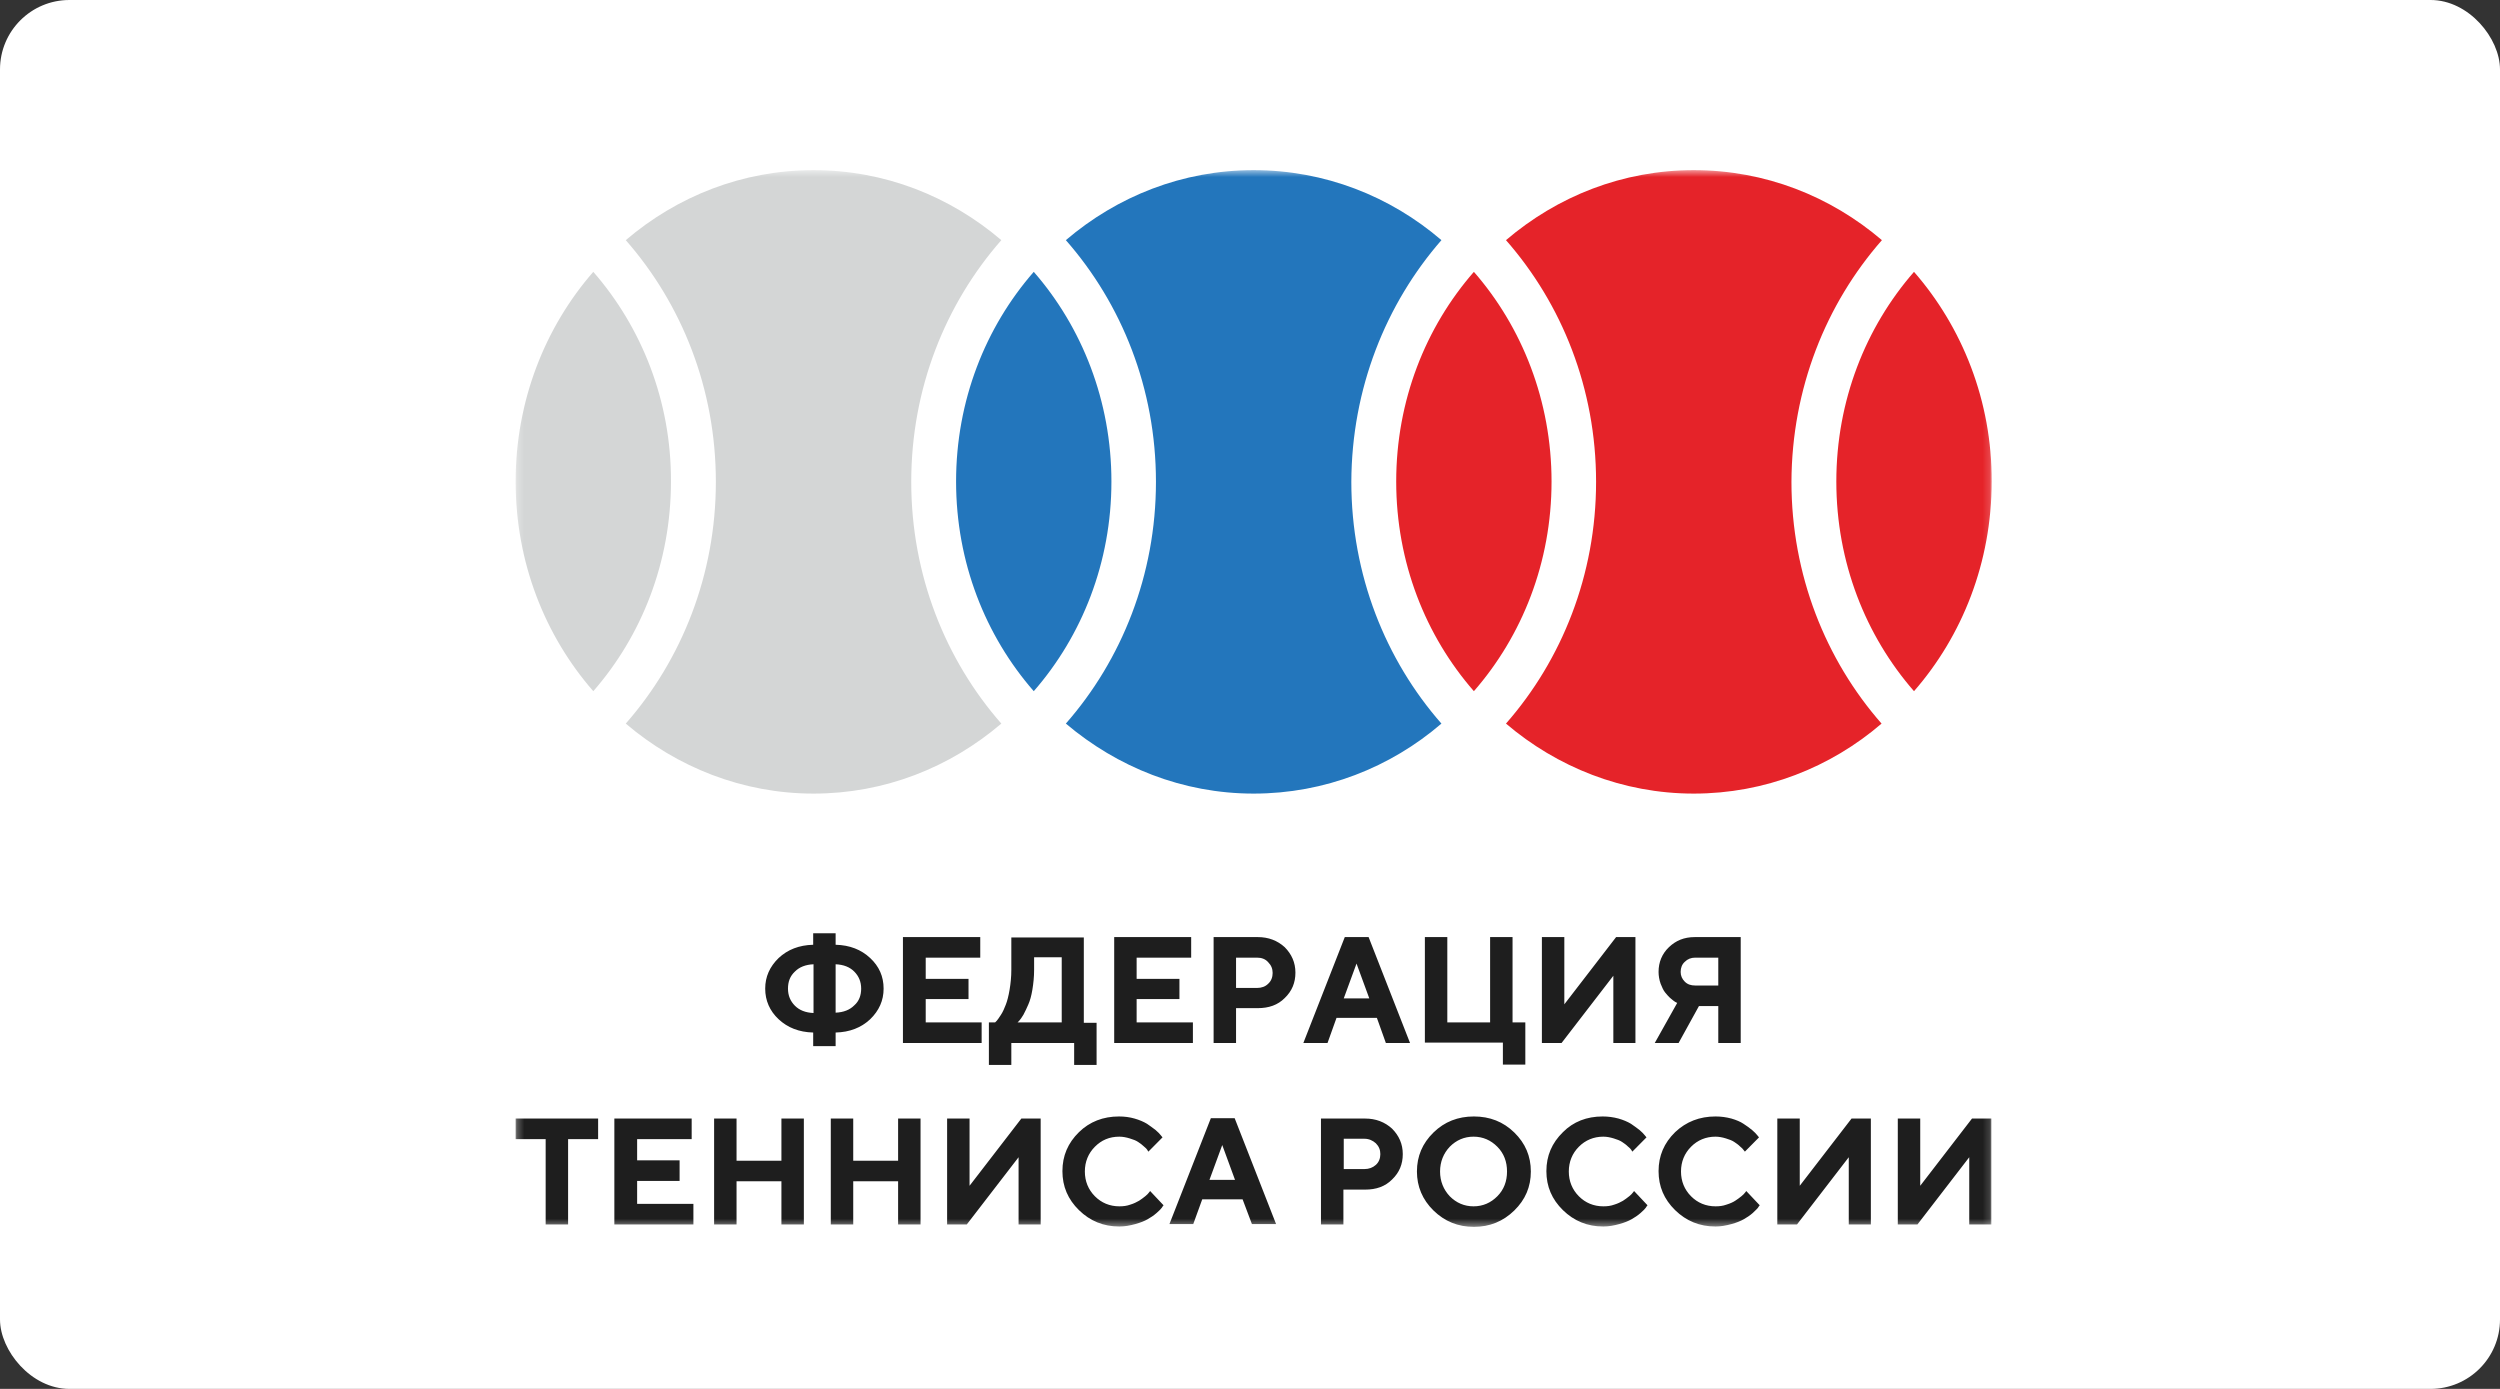
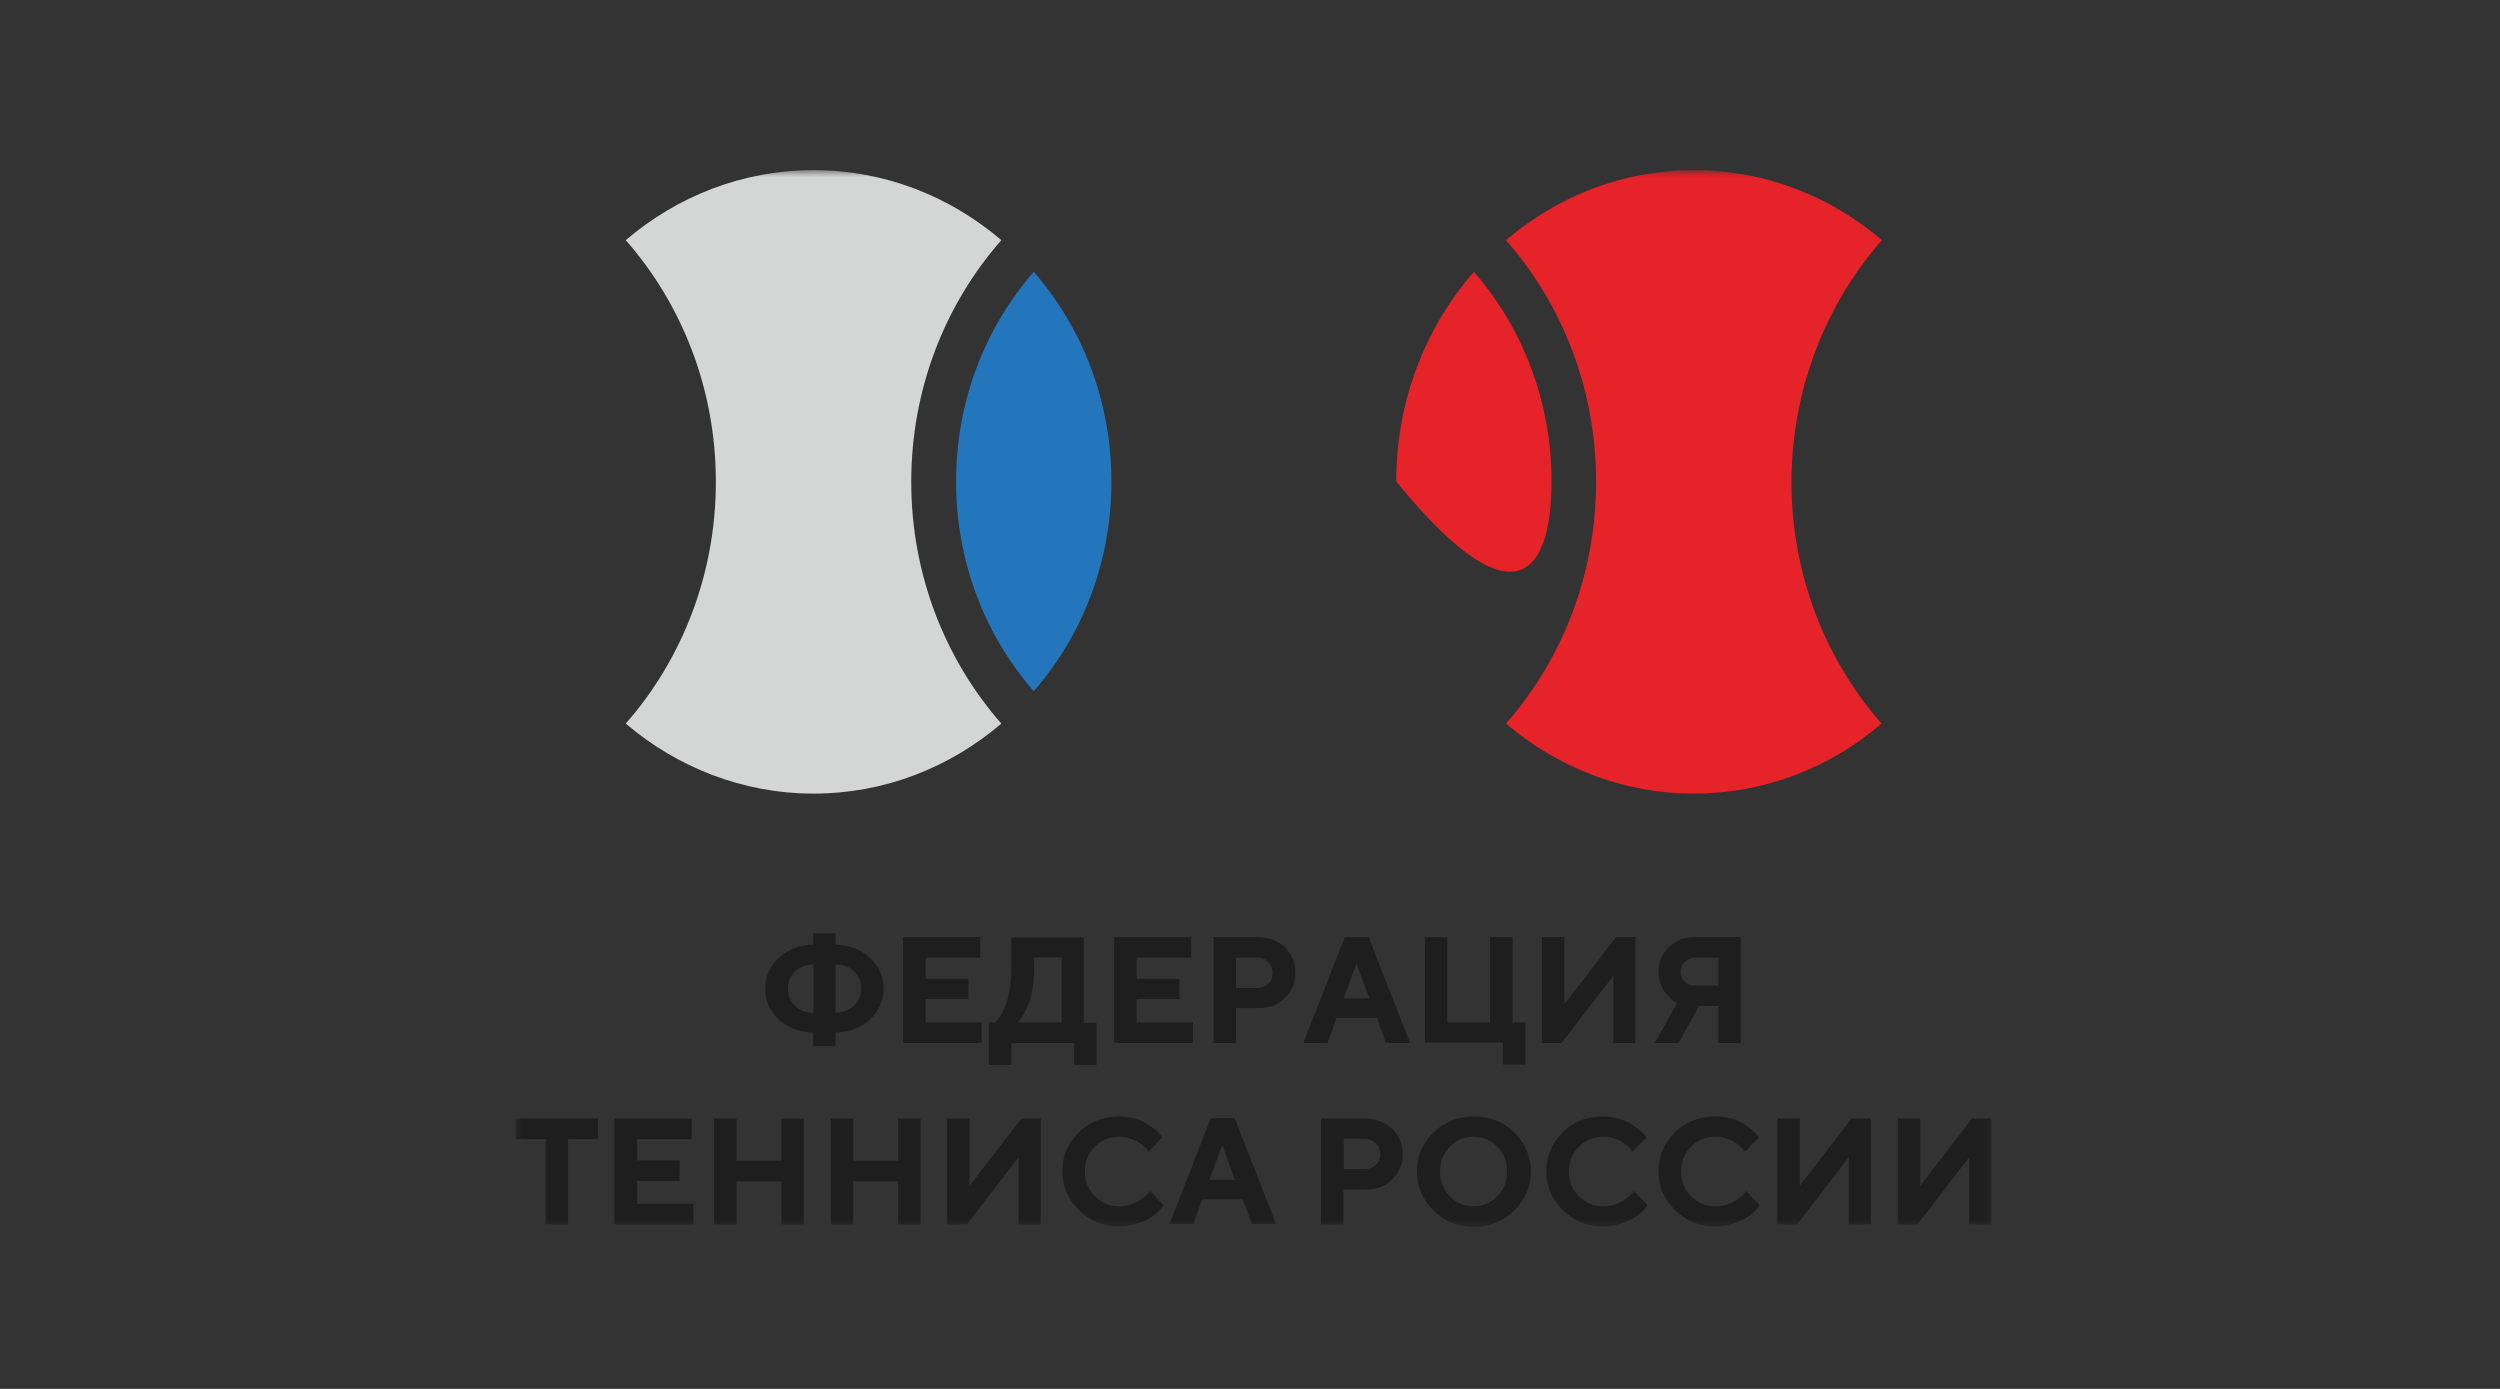
<svg xmlns="http://www.w3.org/2000/svg" width="360" height="200" viewBox="0 0 360 200" fill="none">
  <rect x="0" y="0" width="360" height="200" fill="#333333" stroke="none" />
-   <rect width="360" height="200" rx="10" fill="white" />
  <mask id="mask0_57_996" style="mask-type:luminance" maskUnits="userSpaceOnUse" x="74" y="24" width="213" height="153">
    <path d="M286.852 24.5H74.25V176.62H286.852V24.5Z" fill="white" />
  </mask>
  <g mask="url(#mask0_57_996)">
    <path d="M286.803 176.32H283.572V166.64L276.116 176.32H273.283V161.072H276.514V170.752L283.968 161.072H286.753V176.32H286.803ZM269.453 176.32H266.222V166.64L258.768 176.32H255.933V161.072H259.164V170.752L266.621 161.072H269.404V176.32H269.453ZM247.036 160.771C247.831 160.771 248.578 160.872 249.322 161.072C250.018 161.273 250.614 161.524 251.062 161.825C251.51 162.125 251.957 162.426 252.304 162.727C252.653 163.028 252.902 163.279 253.051 163.48L253.298 163.781L251.262 165.837C251.21 165.787 251.161 165.686 251.062 165.586C251.012 165.486 250.814 165.285 250.564 165.085C250.317 164.834 250.018 164.633 249.721 164.433C249.421 164.232 249.023 164.082 248.526 163.931C248.031 163.781 247.534 163.68 247.036 163.68C245.644 163.68 244.451 164.182 243.506 165.135C242.561 166.088 242.064 167.291 242.064 168.696C242.064 170.1 242.561 171.304 243.506 172.257C244.451 173.21 245.644 173.711 247.036 173.711C247.583 173.711 248.08 173.661 248.627 173.461C249.124 173.31 249.57 173.109 249.869 172.909C250.169 172.708 250.465 172.508 250.765 172.257C251.012 172.056 251.21 171.856 251.312 171.705L251.46 171.505L253.4 173.561C253.298 173.661 253.249 173.761 253.15 173.912C253.051 174.062 252.752 174.313 252.405 174.664C252.007 175.015 251.559 175.316 251.111 175.567C250.664 175.818 250.067 176.069 249.322 176.269C248.578 176.47 247.831 176.62 247.036 176.62C244.748 176.62 242.811 175.818 241.22 174.263C239.629 172.708 238.833 170.852 238.833 168.646C238.833 166.439 239.629 164.583 241.22 163.028C242.811 161.524 244.748 160.771 247.036 160.771ZM230.78 160.771C231.577 160.771 232.321 160.872 233.068 161.072C233.764 161.273 234.36 161.524 234.857 161.825C235.305 162.125 235.703 162.426 236.099 162.727C236.448 163.028 236.695 163.279 236.846 163.48L237.094 163.781L235.055 165.837L234.907 165.586C234.857 165.486 234.659 165.285 234.409 165.085C234.162 164.834 233.863 164.633 233.566 164.433C233.266 164.232 232.868 164.082 232.371 163.931C231.874 163.781 231.379 163.68 230.881 163.68C229.489 163.68 228.296 164.182 227.351 165.135C226.406 166.088 225.909 167.291 225.909 168.696C225.909 170.1 226.406 171.304 227.351 172.257C228.296 173.21 229.489 173.711 230.881 173.711C231.428 173.711 231.925 173.661 232.472 173.461C232.967 173.31 233.366 173.109 233.714 172.909C234.011 172.708 234.311 172.508 234.61 172.257C234.857 172.056 235.055 171.856 235.156 171.705L235.305 171.505L237.242 173.561C237.143 173.661 237.094 173.761 236.995 173.912C236.896 174.062 236.646 174.313 236.25 174.664C235.852 175.015 235.404 175.316 234.956 175.567C234.509 175.818 233.912 176.069 233.167 176.269C232.42 176.47 231.676 176.62 230.881 176.62C228.593 176.62 226.656 175.818 225.065 174.263C223.474 172.708 222.679 170.852 222.679 168.646C222.679 166.439 223.474 164.583 225.065 163.028C226.557 161.524 228.494 160.771 230.78 160.771ZM204.038 168.696C204.038 166.489 204.833 164.633 206.424 163.078C208.015 161.524 209.953 160.771 212.24 160.771C214.527 160.771 216.465 161.524 218.056 163.078C219.647 164.633 220.442 166.489 220.442 168.696C220.442 170.903 219.647 172.758 218.056 174.313C216.465 175.868 214.527 176.671 212.24 176.671C209.953 176.671 208.015 175.868 206.424 174.313C204.833 172.758 204.038 170.852 204.038 168.696ZM207.369 168.696C207.369 170.1 207.866 171.304 208.76 172.257C209.705 173.21 210.848 173.711 212.19 173.711C213.532 173.711 214.676 173.21 215.62 172.257C216.565 171.304 217.012 170.1 217.012 168.696C217.012 167.291 216.565 166.088 215.62 165.135C214.676 164.182 213.532 163.68 212.19 163.68C210.848 163.68 209.705 164.182 208.76 165.135C207.866 166.088 207.369 167.291 207.369 168.696ZM196.483 163.981H193.5V168.345H196.483C197.129 168.345 197.676 168.144 198.123 167.743C198.57 167.342 198.769 166.79 198.769 166.188C198.769 165.586 198.57 165.085 198.123 164.633C197.676 164.232 197.129 163.981 196.483 163.981ZM190.219 161.072H196.582C198.123 161.072 199.415 161.574 200.459 162.527C201.453 163.53 202 164.734 202 166.188C202 167.643 201.503 168.846 200.459 169.849C199.465 170.852 198.173 171.304 196.582 171.304H193.45V176.32H190.219V161.072ZM178.936 172.708H173.12L171.827 176.269H168.397L174.362 161.022H177.792L183.757 176.269H180.278L178.936 172.708ZM177.842 169.9L176.003 164.884L174.163 169.9H177.842ZM161.14 160.771C161.935 160.771 162.681 160.872 163.377 161.072C164.073 161.273 164.669 161.524 165.166 161.825C165.614 162.125 166.011 162.426 166.409 162.727C166.757 163.028 167.006 163.279 167.155 163.48L167.403 163.781L165.365 165.837C165.315 165.787 165.266 165.686 165.216 165.586C165.166 165.486 164.968 165.285 164.719 165.085C164.47 164.834 164.172 164.633 163.874 164.433C163.576 164.232 163.178 164.082 162.681 163.931C162.184 163.781 161.687 163.68 161.19 163.68C159.748 163.68 158.605 164.182 157.66 165.135C156.716 166.088 156.219 167.291 156.219 168.696C156.219 170.1 156.716 171.304 157.66 172.257C158.605 173.21 159.798 173.711 161.19 173.711C161.737 173.711 162.234 173.661 162.78 173.461C163.277 173.31 163.675 173.109 164.023 172.909C164.321 172.708 164.619 172.508 164.918 172.257C165.166 172.056 165.365 171.856 165.465 171.705L165.614 171.505L167.552 173.561C167.453 173.661 167.403 173.761 167.304 173.912C167.204 174.062 166.956 174.313 166.558 174.664C166.16 175.015 165.713 175.316 165.266 175.567C164.818 175.818 164.222 176.069 163.476 176.269C162.731 176.47 161.985 176.62 161.19 176.62C158.903 176.62 156.965 175.818 155.374 174.263C153.783 172.708 152.988 170.852 152.988 168.646C152.988 166.439 153.783 164.583 155.374 163.028C156.915 161.524 158.853 160.771 161.14 160.771ZM149.906 176.32H146.675V166.64L139.219 176.32H136.385V161.072H139.616V170.752L147.073 161.072H149.856V176.32H149.906ZM132.558 161.072V176.32H129.327V170.1H122.865V176.32H119.634V161.072H122.865V167.141H129.327V161.072H132.558ZM115.756 161.072V176.32H112.525V170.1H106.063V176.32H102.832V161.072H106.063V167.141H112.525V161.072H115.756ZM91.747 173.36H99.85V176.32H88.467V161.072H99.601V164.031H91.747V167.091H97.862V170.05H91.747V173.36ZM74.25 161.072H86.13V164.031H81.806V176.32H78.575V164.031H74.25V161.072ZM242.014 139.957C242.014 140.509 242.215 140.96 242.611 141.361C243.009 141.762 243.506 141.913 244.102 141.913H247.433V137.901H244.102C243.506 137.901 243.009 138.101 242.611 138.502C242.215 138.854 242.014 139.355 242.014 139.957ZM250.663 134.941V150.189H247.433V144.872H244.649L241.718 150.189H238.286L241.517 144.421C241.418 144.371 241.319 144.32 241.22 144.27C241.121 144.22 240.871 144.019 240.574 143.769C240.275 143.518 240.028 143.217 239.778 142.916C239.531 142.615 239.33 142.164 239.132 141.662C238.934 141.111 238.833 140.509 238.833 139.957C238.833 138.553 239.33 137.349 240.325 136.396C241.319 135.443 242.512 134.941 244.053 134.941H250.663ZM235.553 150.189H232.321V140.509L224.866 150.189H222.032V134.941H225.263V144.621L232.72 134.941H235.503V150.189H235.553ZM205.182 150.189V134.941H208.413V147.229H214.576V134.941H217.807V147.229H219.647V153.298H216.416V150.139H205.182V150.189ZM198.272 146.577H192.456L191.164 150.189H187.684L193.649 134.941H197.079L203.044 150.189H199.564L198.272 146.577ZM197.179 143.769L195.339 138.753L193.5 143.769H197.179ZM181.023 137.901H177.991V142.264H181.023C181.67 142.264 182.216 142.063 182.614 141.662C183.061 141.261 183.26 140.709 183.26 140.107C183.26 139.505 183.061 139.004 182.614 138.553C182.216 138.101 181.67 137.901 181.023 137.901ZM174.76 134.941H181.123C182.664 134.941 183.956 135.443 185 136.396C185.994 137.399 186.541 138.603 186.541 140.057C186.541 141.512 186.044 142.716 185 143.719C184.006 144.722 182.713 145.173 181.123 145.173H177.991V150.189H174.76V134.941ZM163.675 147.229H171.778V150.189H160.444V134.941H171.529V137.901H163.675V140.96H169.839V143.869H163.675V147.229ZM148.912 139.656C148.912 140.659 148.812 141.612 148.663 142.515C148.514 143.418 148.315 144.12 148.067 144.671C147.868 145.173 147.619 145.625 147.371 146.126C147.122 146.527 146.923 146.828 146.774 146.979L146.526 147.229H152.888V137.85H148.912V139.656ZM142.45 147.229H143.295C143.344 147.179 143.444 147.079 143.543 146.979C143.643 146.878 143.842 146.577 144.14 146.126C144.438 145.675 144.637 145.173 144.836 144.671C145.035 144.17 145.233 143.418 145.382 142.515C145.532 141.612 145.631 140.659 145.631 139.656V134.992H156.07V147.28H157.909V153.348H154.678V150.189H145.631V153.348H142.4V147.229H142.45ZM133.303 147.229H141.356V150.189H130.023V134.941H141.157V137.901H133.303V140.96H139.467V143.869H133.303V147.229ZM124.008 142.364C124.008 141.361 123.66 140.559 123.014 139.907C122.368 139.255 121.473 138.904 120.33 138.854V145.825C121.473 145.775 122.368 145.424 123.014 144.772C123.71 144.17 124.008 143.317 124.008 142.364ZM120.33 148.684V150.64H117.099V148.684C115.061 148.634 113.42 147.982 112.128 146.778C110.835 145.574 110.189 144.07 110.189 142.364C110.189 140.659 110.835 139.205 112.128 137.951C113.42 136.747 115.061 136.095 117.099 136.045V134.39H120.33V136.045C122.368 136.095 124.008 136.747 125.3 137.951C126.593 139.154 127.239 140.609 127.239 142.364C127.239 144.07 126.593 145.524 125.3 146.778C124.008 147.982 122.368 148.634 120.33 148.684ZM113.47 142.364C113.47 143.368 113.818 144.17 114.464 144.822C115.11 145.474 116.005 145.825 117.148 145.875V138.854C116.005 138.904 115.11 139.255 114.464 139.907C113.768 140.559 113.47 141.361 113.47 142.364Z" fill="#1E1E1E" />
-     <path d="M207.566 34.581C200.209 28.262 190.765 24.5 180.525 24.5C170.285 24.5 160.89 28.262 153.483 34.581C161.536 43.76 166.457 55.947 166.457 69.389C166.457 82.78 161.536 95.018 153.483 104.197C160.89 110.466 170.285 114.278 180.525 114.278C190.765 114.278 200.209 110.516 207.566 104.197C199.513 95.018 194.592 82.78 194.592 69.389C194.642 55.947 199.563 43.76 207.566 34.581Z" fill="#2376BC" />
    <path d="M270.995 34.581C263.588 28.262 254.192 24.5 243.902 24.5C233.663 24.5 224.268 28.262 216.861 34.581C224.914 43.76 229.835 55.947 229.835 69.389C229.835 82.78 224.914 95.018 216.861 104.197C224.218 110.466 233.663 114.278 243.902 114.278C254.142 114.278 263.588 110.516 270.945 104.197C262.892 95.018 257.969 82.78 257.969 69.389C258.019 55.947 262.942 43.76 270.995 34.581Z" fill="#E52329" />
-     <path d="M212.239 39.145C205.279 47.119 201.054 57.702 201.054 69.338C201.054 80.974 205.279 91.557 212.239 99.531C219.198 91.557 223.423 80.974 223.423 69.338C223.423 57.752 219.198 47.119 212.239 39.145Z" fill="#E52329" />
+     <path d="M212.239 39.145C205.279 47.119 201.054 57.702 201.054 69.338C219.198 91.557 223.423 80.974 223.423 69.338C223.423 57.752 219.198 47.119 212.239 39.145Z" fill="#E52329" />
    <path d="M144.192 34.581C136.786 28.262 127.391 24.5 117.151 24.5C106.911 24.5 97.516 28.262 90.11 34.581C98.163 43.76 103.084 55.947 103.084 69.389C103.084 82.78 98.163 95.018 90.11 104.197C97.467 110.466 106.911 114.278 117.151 114.278C127.391 114.278 136.786 110.516 144.192 104.197C136.14 95.018 131.219 82.78 131.219 69.389C131.219 55.947 136.14 43.76 144.192 34.581Z" fill="#D4D6D6" />
    <path d="M148.861 39.145C141.901 47.119 137.676 57.702 137.676 69.338C137.676 80.974 141.901 91.557 148.861 99.531C155.82 91.557 160.045 80.974 160.045 69.338C160.045 57.752 155.82 47.119 148.861 39.145Z" fill="#2376BC" />
-     <path d="M85.434 39.145C78.475 47.119 74.25 57.752 74.25 69.338C74.25 80.974 78.475 91.557 85.434 99.531C92.394 91.557 96.619 80.974 96.619 69.338C96.668 57.752 92.394 47.119 85.434 39.145Z" fill="#D4D6D6" />
-     <path d="M275.616 39.145C268.657 47.119 264.431 57.702 264.431 69.338C264.431 80.974 268.657 91.557 275.616 99.531C282.575 91.557 286.801 80.974 286.801 69.338C286.85 57.752 282.575 47.119 275.616 39.145Z" fill="#E52329" />
  </g>
</svg>